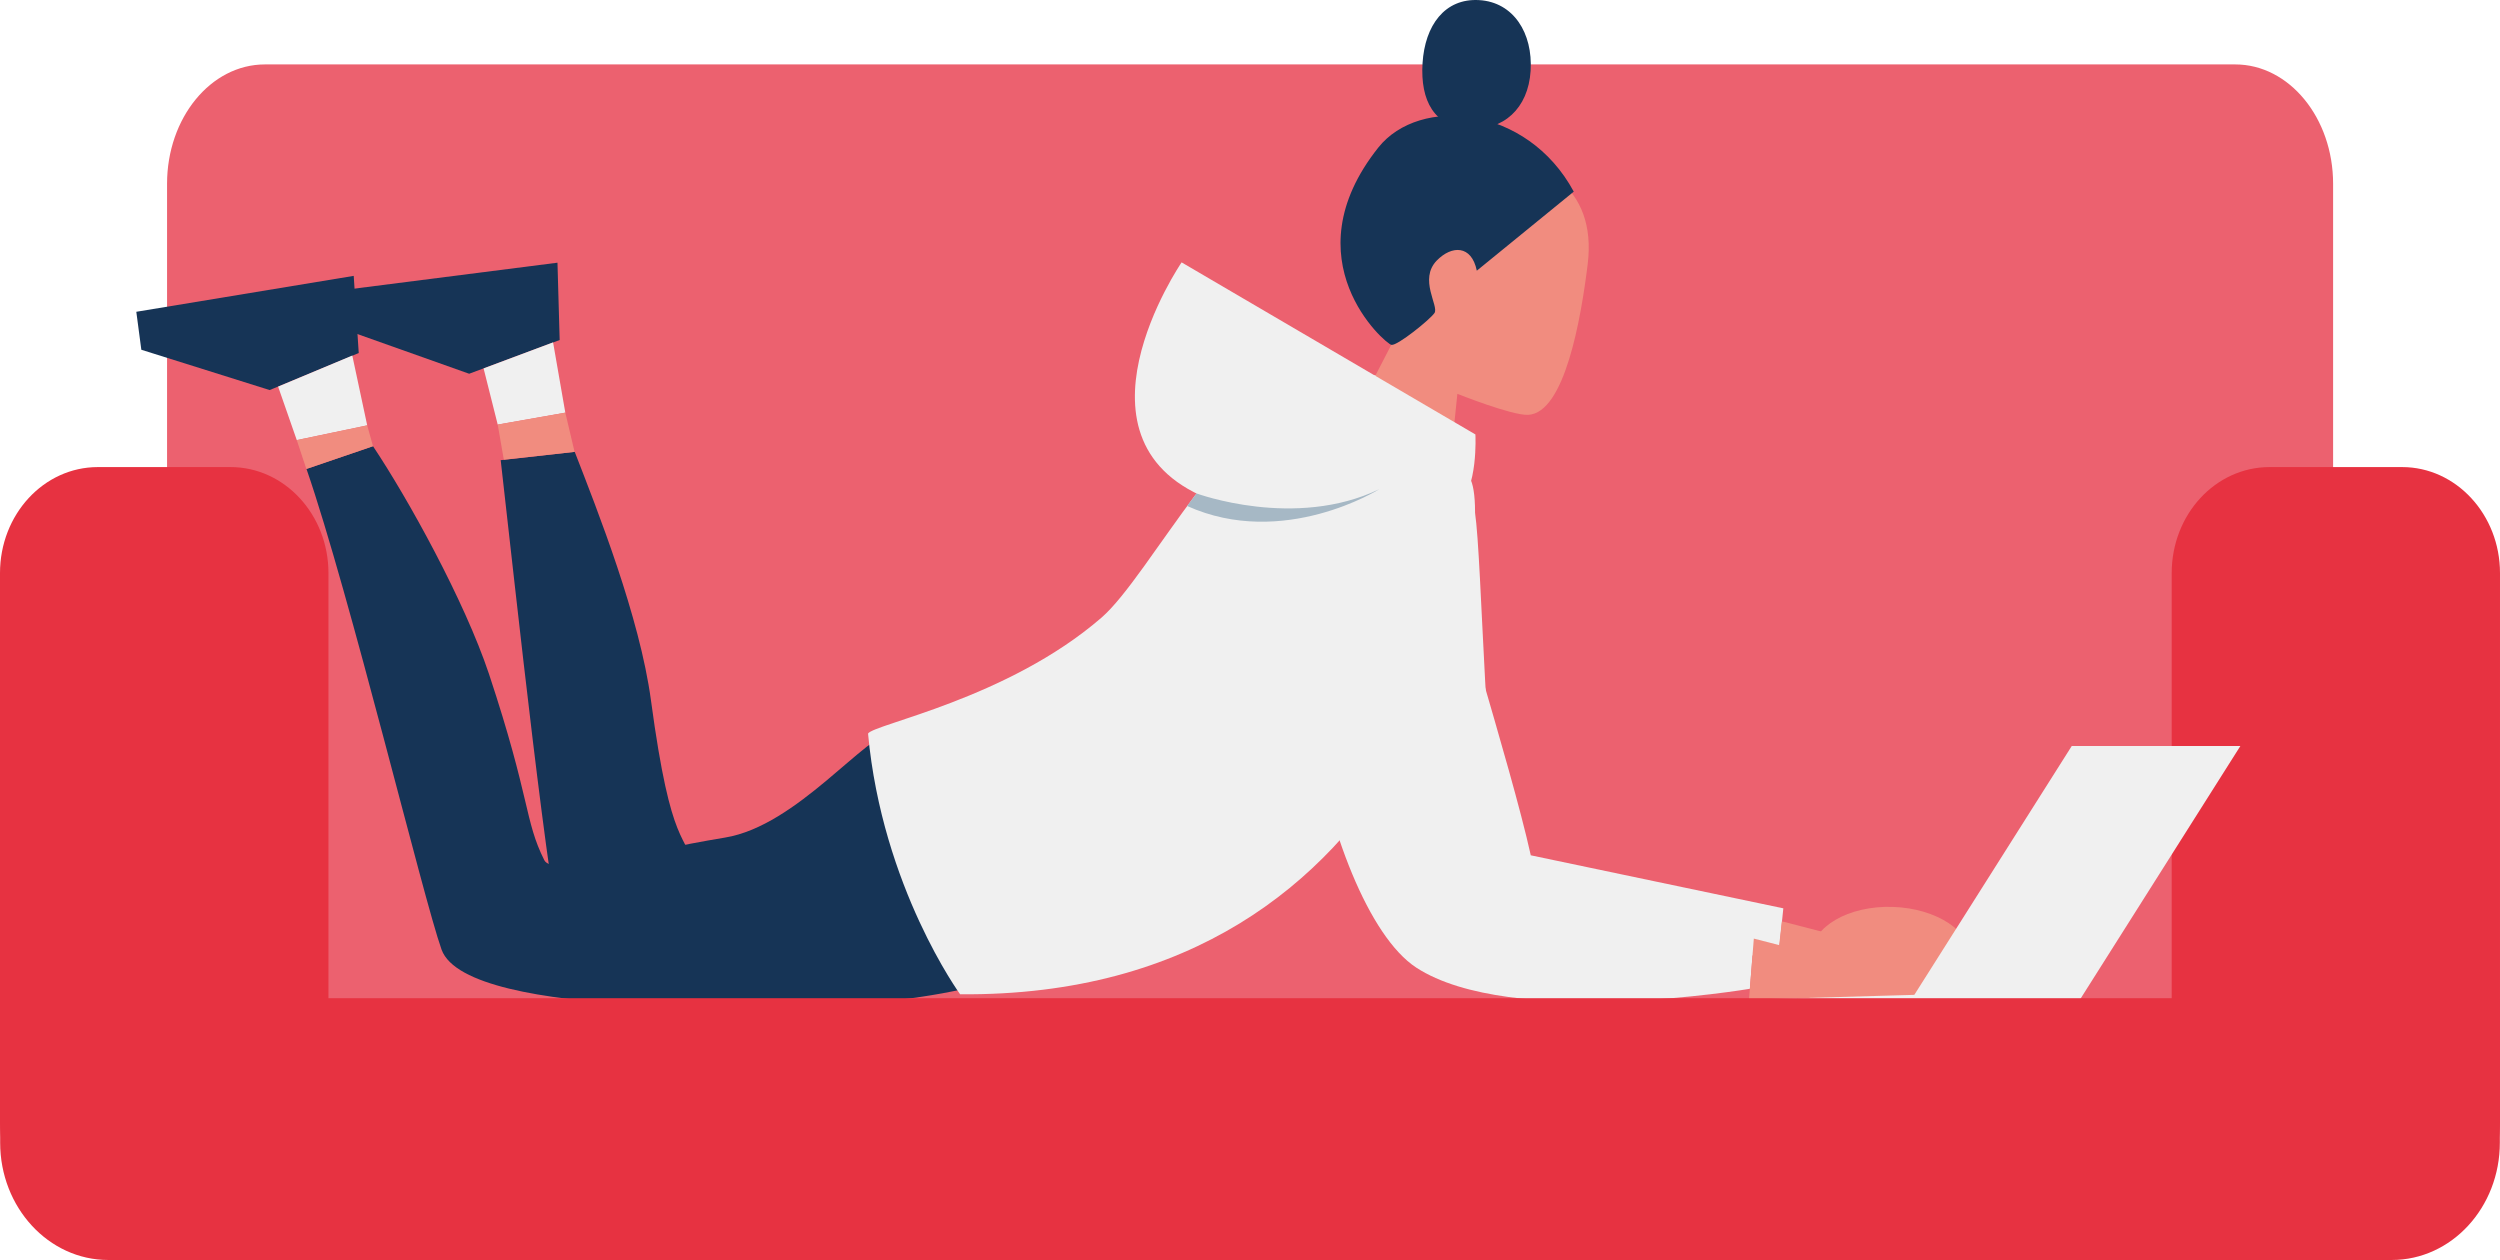
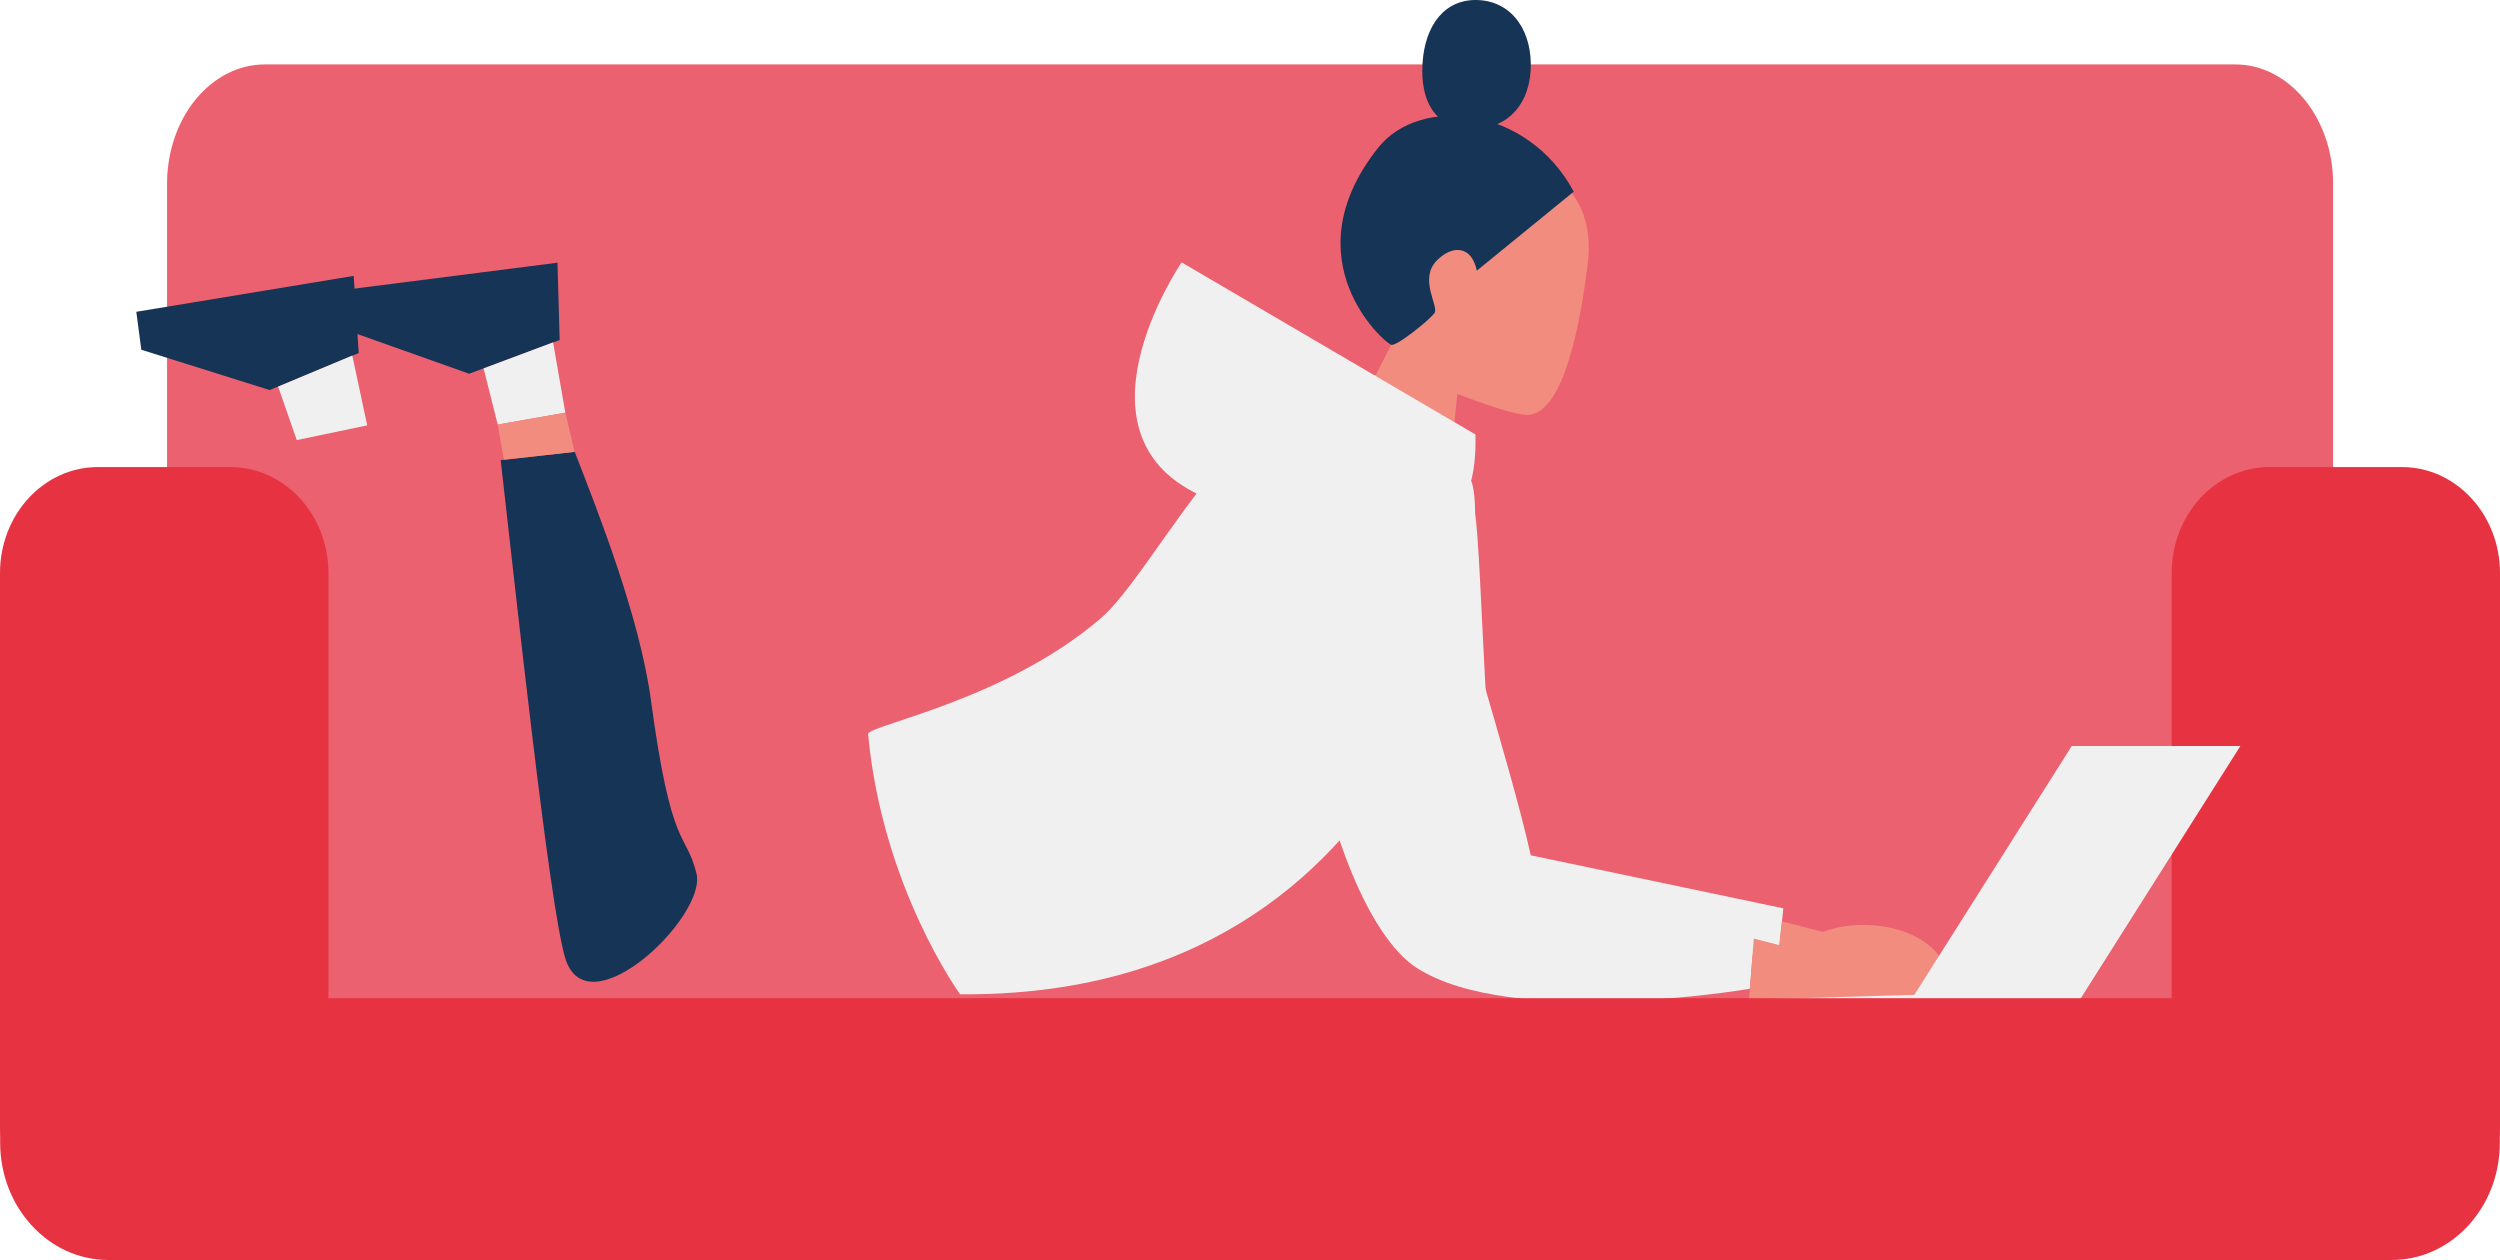
<svg xmlns="http://www.w3.org/2000/svg" version="1.1" id="Calque_1" x="0px" y="0px" viewBox="0 0 159.38 80.327" style="enable-background:new 0 0 200 200;">
  <style type="text/css">
	.st0{fill:#EC616F;}
	.st1{fill:#E73241;}
	.st2{fill:#F0F0F0;}
	.st3{fill:#163456;}
	.st4{fill:#F18C7F;}
	.st5{fill:#A6B8C5;}
</style>
  <g transform="matrix(1, 0, 0, 1, -20.33, -59.703)">
    <g>
      <g>
        <path class="st0" d="M169.07,122.79c0,4.2-2.79,7.61-6.24,7.61H37.22c-3.44,0-6.24-3.41-6.24-7.61V71.42 c0-4.2,2.79-7.61,6.24-7.61h125.61c3.44,0,6.24,3.41,6.24,7.61V122.79z" />
        <path class="st1" d="M179.71,131.27c0,3.74-2.79,6.76-6.24,6.76h-8.45c-3.44,0-6.24-3.03-6.24-6.76V96.24 c0-3.74,2.79-6.76,6.24-6.76h8.45c3.44,0,6.24,3.03,6.24,6.76V131.27z" />
        <path class="st1" d="M41.27,131.27c0,3.74-2.79,6.76-6.24,6.76h-8.46c-3.44,0-6.24-3.03-6.24-6.76V96.24 c0-3.74,2.79-6.76,6.24-6.76h8.46c3.44,0,6.24,3.03,6.24,6.76V131.27z" />
        <polygon class="st2" points="151.75,123.81 132.32,123.81 132.32,122.84 152.51,122.37 &#09;&#09;&#09;" />
        <g>
          <path class="st3" d="M64.73,115.38c-0.69-2.75-1.59-1.3-2.9-11.03c-0.72-5.33-3.4-12.08-4.86-15.84l-4.72,0.53 c0.96,8.4,3.09,28.35,4.11,31.73C57.76,125.44,65.42,118.13,64.73,115.38z" />
          <polygon class="st3" points="41.93,78.23 55.87,76.45 56.01,81.38 50.24,83.53 42.16,80.66 &#09;&#09;&#09;&#09;" />
          <polygon class="st2" points="55.59,81.53 51.16,83.19 52.06,86.77 56.37,86.01 &#09;&#09;&#09;&#09;" />
          <polygon class="st4" points="52.06,86.77 56.37,86.01 56.96,88.51 52.45,89.01 &#09;&#09;&#09;&#09;" />
-           <path class="st3" d="M85.31,116.35c-0.89-4.54-1.61-10.86-7.81-10.12c-1.99,0.24-6.32,6.11-10.95,6.87 c-5.91,0.98-10.98,2.5-11.52,1.44c-1.27-2.53-0.87-3.86-3.53-11.88C49.94,98,46.35,91.5,44.11,88.15l-4.24,1.45 c2.76,7.99,7.45,27.4,8.61,30.64c1.65,4.59,23.17,3.56,23.17,3.56s10.78,0.15,16.47-3.43 C89.71,119.36,85.61,117.92,85.31,116.35z" />
          <polygon class="st3" points="29.02,79.58 42.88,77.29 43.2,82.21 37.52,84.57 29.34,82 &#09;&#09;&#09;&#09;" />
          <polygon class="st2" points="42.79,82.37 38.06,84.35 39.25,87.76 43.74,86.82 &#09;&#09;&#09;&#09;" />
-           <polygon class="st4" points="39.25,87.76 43.74,86.82 44.11,88.15 39.86,89.6 &#09;&#09;&#09;&#09;" />
          <path class="st2" d="M112.02,92.45c0.48,3.24,4.59,15.86,5.9,21.78l16.1,3.38l-0.29,2.85c0,0-15.43,1.8-21.47-2.15 C106.21,114.36,104.82,88.09,112.02,92.45z" />
          <path class="st2" d="M106.89,90.56c2.99-1.58,4.14,5.65,7.47,1.78c0.48,3.24,0.61,17.6,1.93,23.52l15.94,2.61l-0.34,4.27 c0,0-15.22,2.59-21.27-1.35C104.58,117.44,100.09,94.14,106.89,90.56z" />
          <path class="st2" d="M90.55,99.08c3.11-2.69,8.39-13.52,14.01-14.74c4.2-0.91,3.92-0.77,3.92-0.77s4.06,3.17,5.62,6.74 c1.55,3.56-2.9,33.03-32.56,32.78c0,0-4.97-6.82-5.87-16.62C76.01,105.87,84.57,104.26,90.55,99.08z" />
-           <path class="st4" d="M141,117.52c2.81,0.09,5.05,1.58,4.99,3.33c-0.01,0.38-0.13,0.75-0.34,1.08l-9.16,0.26 c-0.45-0.49-0.7-1.06-0.69-1.67C135.86,118.78,138.18,117.43,141,117.52z" />
          <polygon class="st4" points="133.93,118.44 137.64,119.4 137.29,122.16 133.49,122.28 &#09;&#09;&#09;&#09;" />
          <path class="st4" d="M139.39,118.67c2.81,0.09,5.05,1.58,4.99,3.33c-0.01,0.38-0.13,0.75-0.34,1.08l-9.16,0.26 c-0.45-0.49-0.7-1.06-0.69-1.67C134.25,119.92,136.58,118.58,139.39,118.67z" />
          <polygon class="st4" points="132.14,119.54 136.03,120.54 135.68,123.31 131.83,123.43 &#09;&#09;&#09;&#09;" />
          <polygon class="st2" points="152.69,123.81 141.94,123.81 152.41,107.26 163.16,107.26 &#09;&#09;&#09;&#09;" />
          <path class="st4" d="M115.35,69.65c3.06,0.13,6.81,1.87,6.2,6.88c-0.43,3.51-1.47,9.51-3.8,9.62c-1.03,0.05-4.51-1.34-4.51-1.34 L112.81,89l-6.55-1.95l2.77-5.37C109.04,81.68,105.27,69.22,115.35,69.65z" />
          <path class="st3" d="M120.66,71.92l-6.18,5.04c-0.34-1.65-1.6-1.62-2.55-0.65c-1.17,1.2,0.15,2.91-0.15,3.35 c-0.3,0.43-2.36,2.09-2.74,2.03c-0.39-0.06-6.54-5.41-0.84-12.58C110.83,65.8,117.69,66.41,120.66,71.92z" />
          <path class="st3" d="M117.91,64.22c-0.15,2.41-1.75,3.83-3.94,3.69c-2.19-0.13-3.1-1.77-2.95-4.18 c0.15-2.41,1.42-4.15,3.61-4.02C116.82,59.84,118.06,61.81,117.91,64.22z" />
          <path class="st2" d="M114.39,87.4L95.66,76.43c0,0-7.92,11.58,2.07,15.21c6.67,2.42,12.78,2.39,15.49,0.32 C114.58,90.93,114.39,87.4,114.39,87.4z" />
-           <path class="st5" d="M96.61,91.16c0,0,6.27,2.32,11.65-0.27c0,0-6.11,3.84-12.25,1.07L96.61,91.16z" />
        </g>
        <path class="st1" d="M20.34,123.34v9.21c0,4.13,3.09,7.48,6.89,7.48h145.58c3.81,0,6.89-3.35,6.89-7.48v-9.21H20.34z" />
      </g>
    </g>
  </g>
</svg>